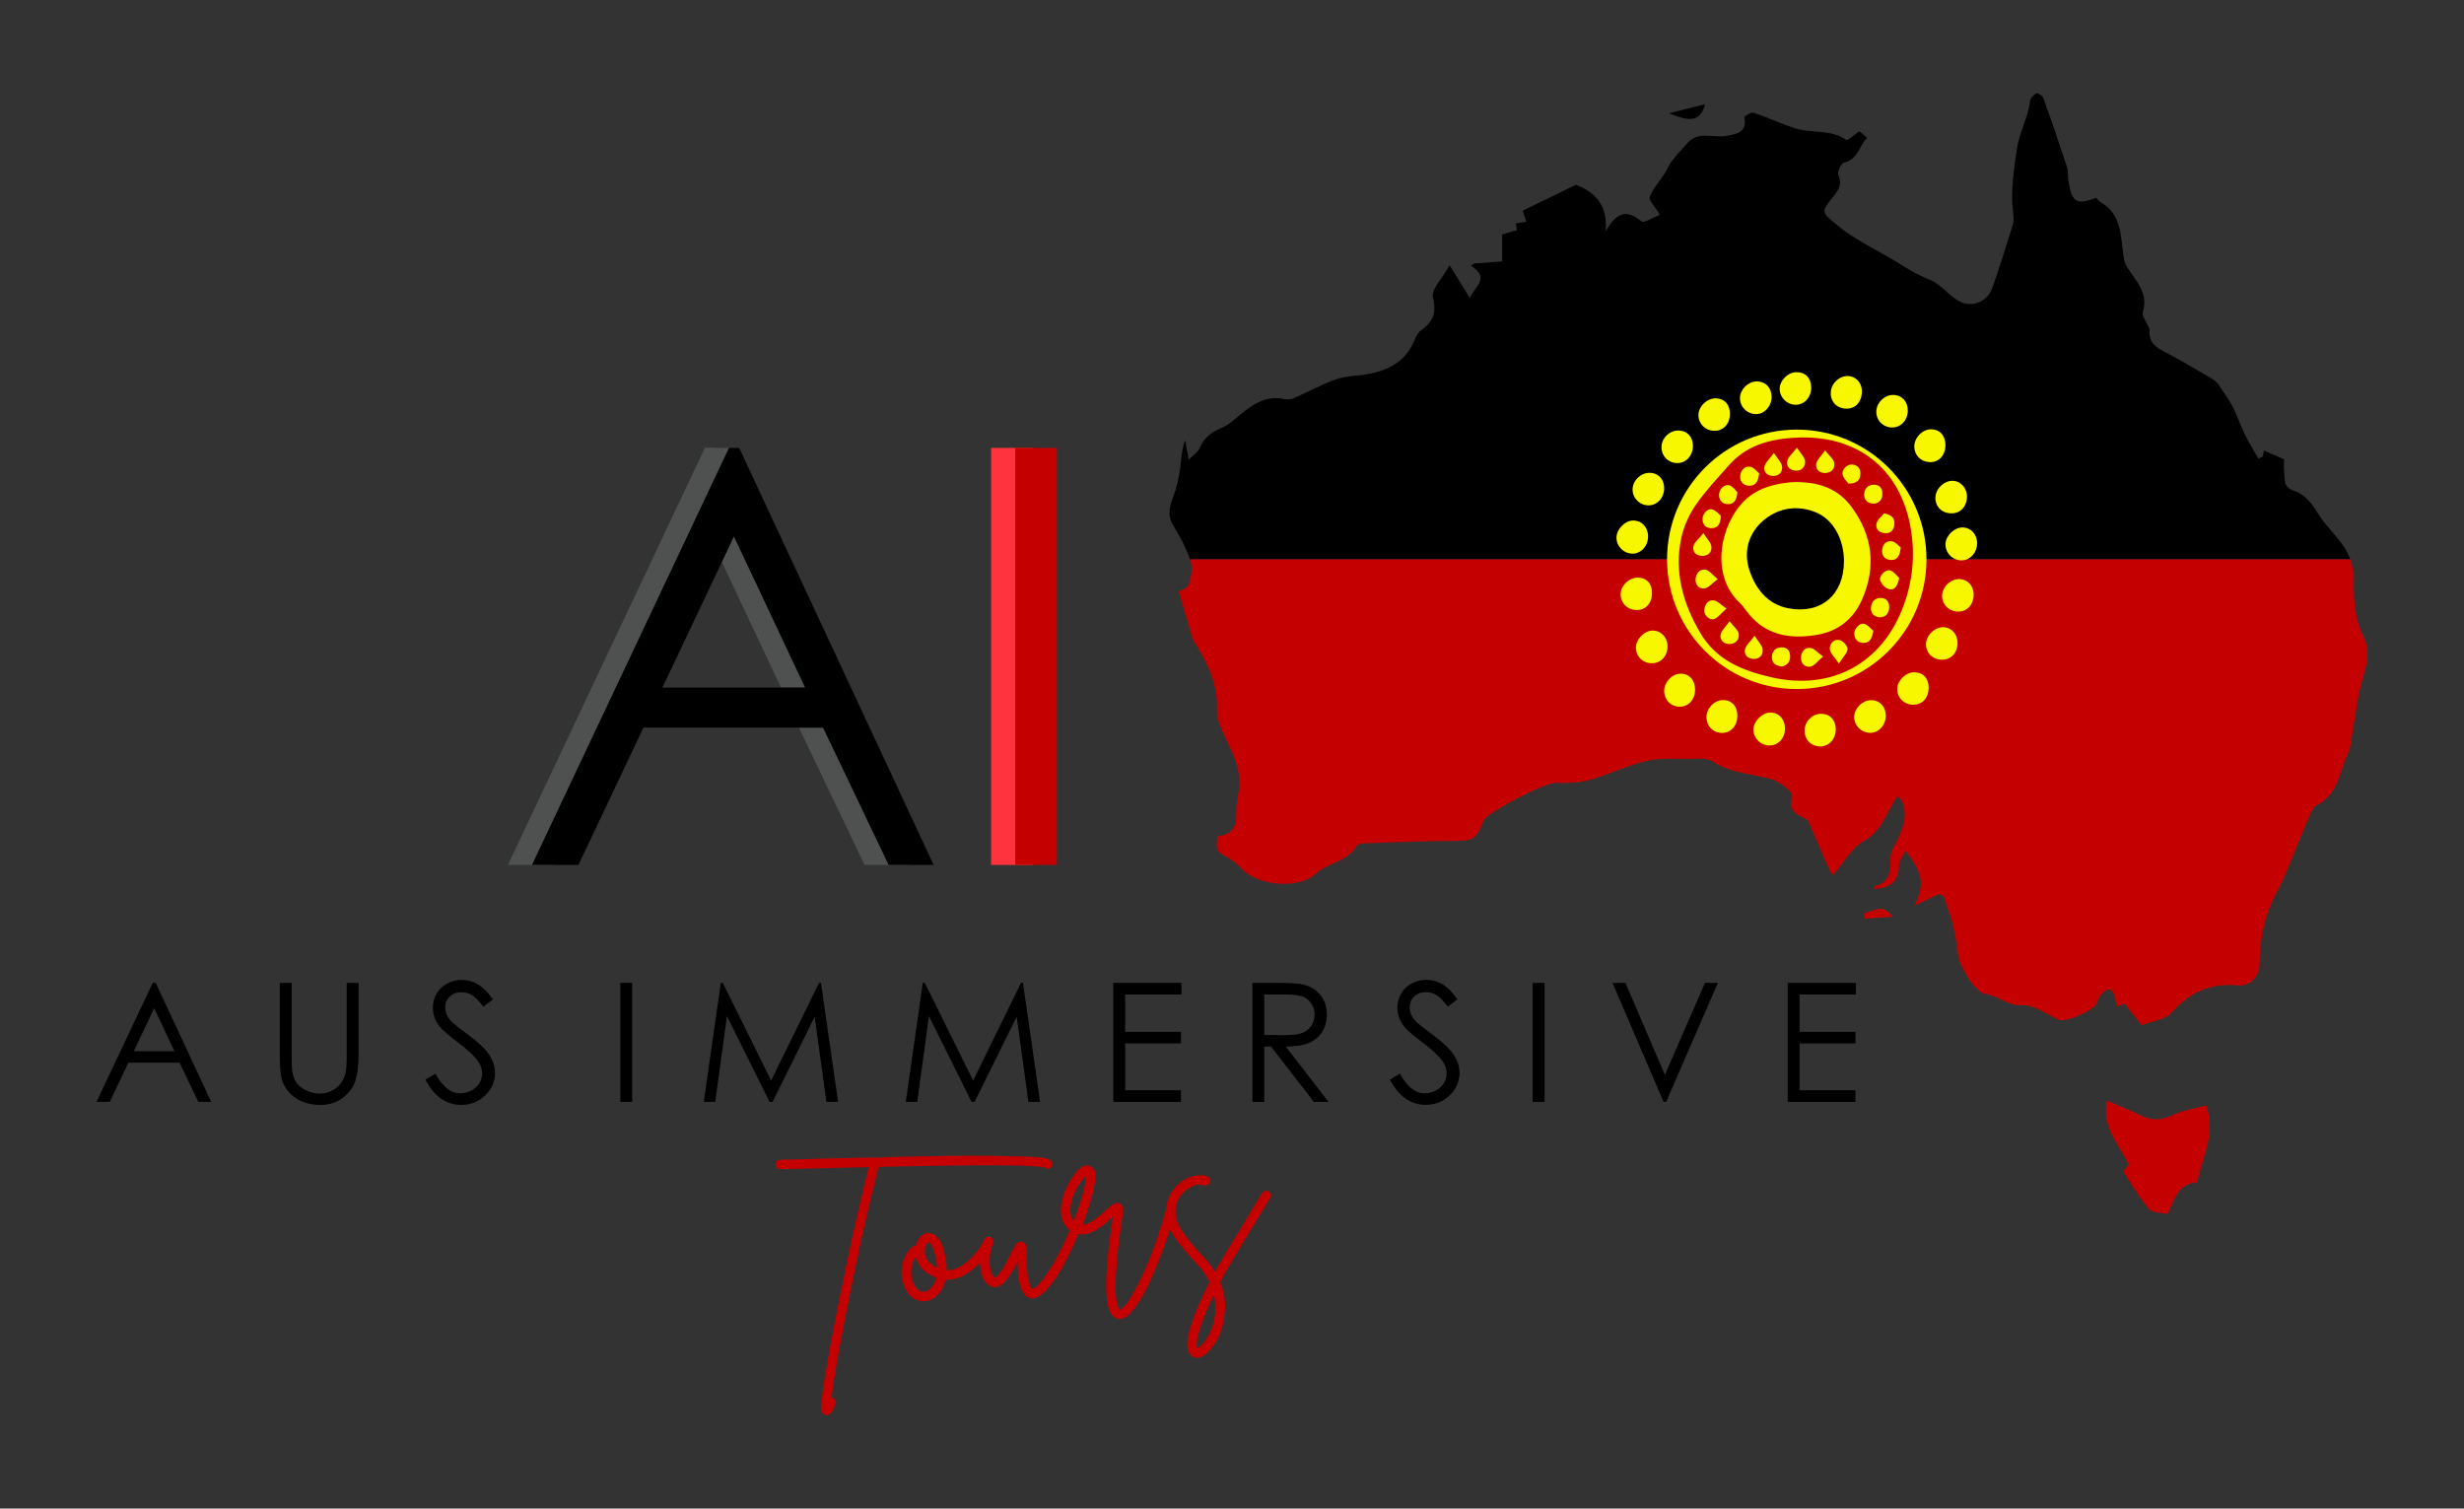
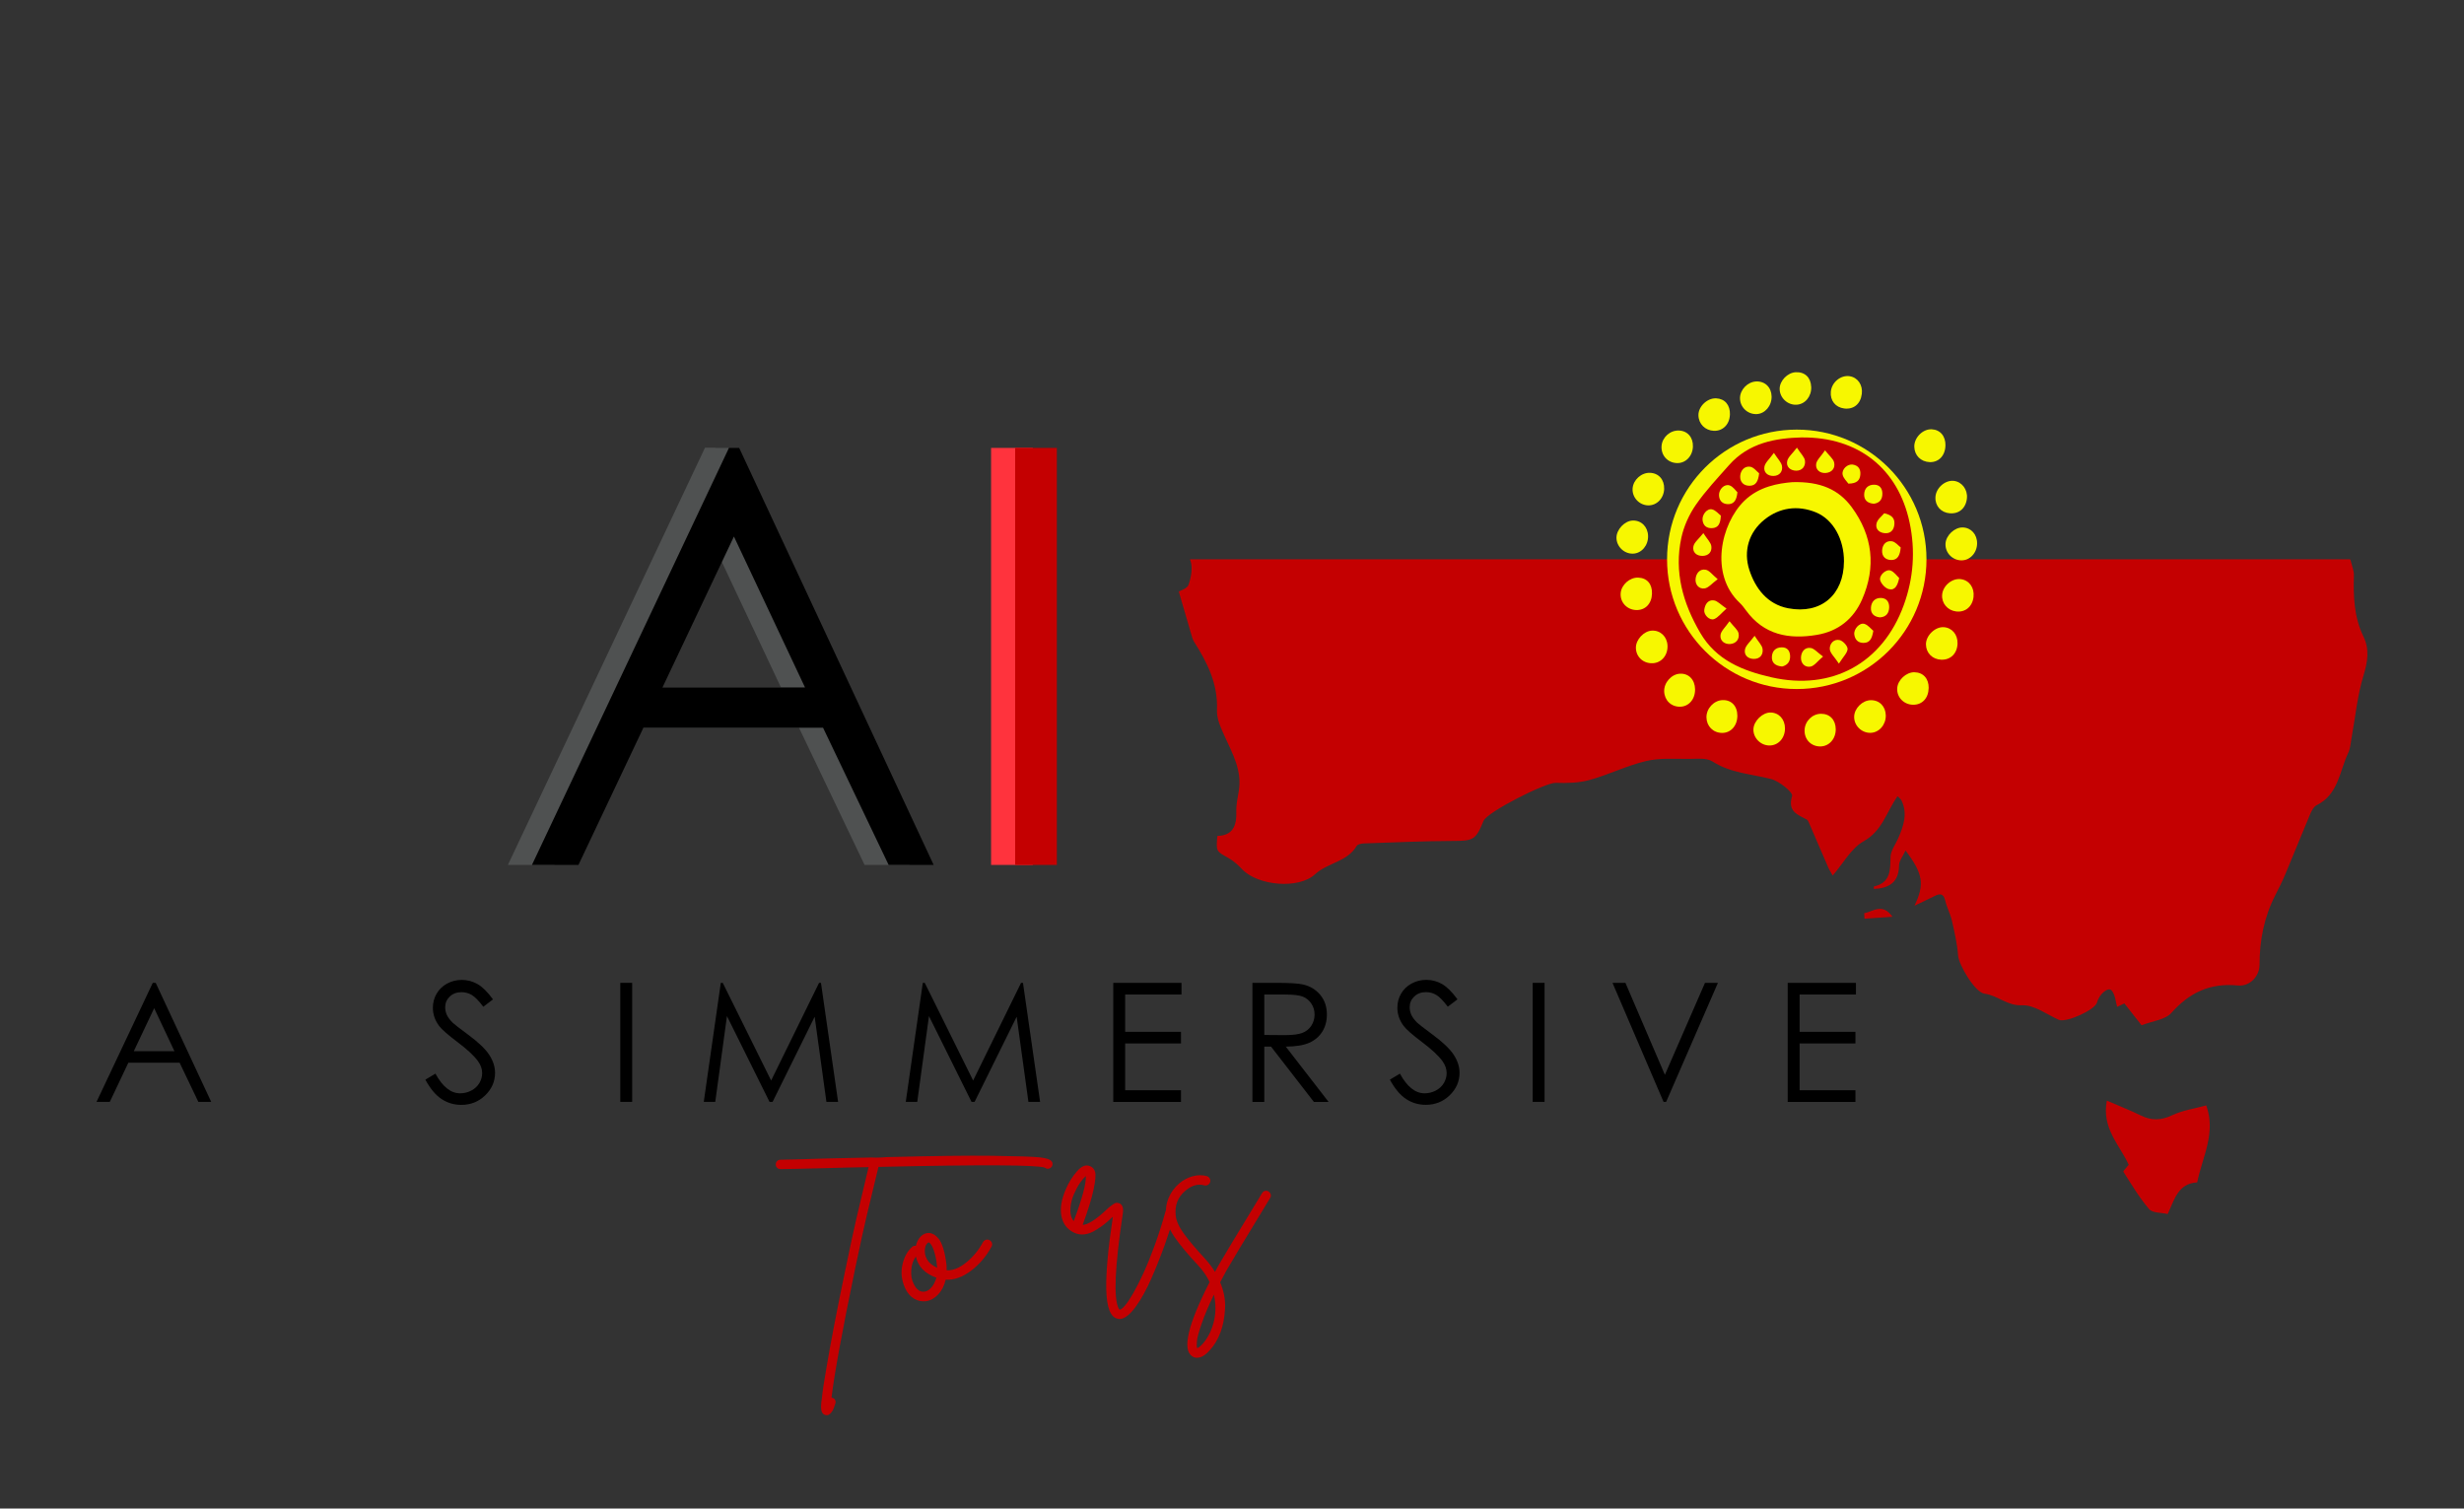
<svg xmlns="http://www.w3.org/2000/svg" viewBox="0 0 936.92 573.59" id="Layer_2">
  <rect x="0" y="0" width="936.92" height="573.59" fill="#333333" stroke="none" />
  <defs>
    <style>
      .cls-1 {
        fill: none;
      }

      .cls-2 {
        fill: #f7f700;
      }

      .cls-3 {
        fill: #ff333d;
      }

      .cls-4 {
        fill: #c40001;
      }

      .cls-5 {
        fill: #4f5151;
      }

      .cls-6 {
        clip-path: url(#clippath);
      }
    </style>
    <clipPath id="clippath">
      <path d="M727.97,344.4c3.84-8.11,3.4-12.01-3.4-21.01-.98,2.16-2.45,3.91-2.47,5.68-.08,6.52-3.85,8.65-9.57,8.94,0-.33-.06-.93,0-.95,6.31-1.4,6.25-6.07,6.33-11.18.04-2.42,1.91-4.8,2.95-7.2,2-4.61,3.61-9.27,1.26-14.25-.33-.7-1.08-1.2-1.53-1.68-4.25,5.95-5.72,13.12-12.91,17.13-4.7,2.62-7.68,8.32-11.76,13.03-.51-.93-1.23-2.02-1.74-3.19-2.44-5.57-4.82-11.17-7.24-16.76-.21-.48-.44-1.1-.85-1.32-3.54-1.92-7.41-3.06-5.6-9,.4-1.3-4.8-5.6-7.96-6.42-7.52-1.95-15.39-2.23-22.31-6.68-2.25-1.45-5.88-.99-8.88-.98-5.47.03-11.14-.43-16.37.81-7.31,1.73-14.2,5.19-21.47,7.2-4.11,1.14-8.63,1.24-12.94,1.09-3.83-.13-26.04,11.09-27.42,14.49-2.94,7.28-3.92,7.59-11.73,7.61-11.19.03-22.37.55-33.56.93-1.01.03-2.53.27-2.92.94-3.58,6.12-11.06,6.37-15.84,10.8-6.27,5.8-21.87,4.33-27.75-1.93-1.55-1.65-3.32-3.23-5.28-4.32-4.57-2.55-4.64-2.42-4.11-8.33,6.01-.17,7.36-4.01,7.2-9.28-.08-2.61.52-5.25.95-7.86,1.27-7.68-2.32-14.04-5.32-20.63-1.44-3.17-3.12-6.73-2.98-10.03.43-9.93-3.63-18.07-8.7-26.02-.55-.86-.81-1.93-1.11-2.93-1.47-4.99-2.91-9.98-4.71-16.18.56-.36,3.21-1.1,3.71-2.57.97-2.82,1.64-6.35.77-9.04-1.55-4.8-4.09-9.36-6.7-13.73-2.36-3.95-1.13-7.33.25-11.08,1.18-3.19,1.92-6.6,2.42-9.98.54-3.67.58-7.42,1.97-11.07.36,1.95.72,3.91,1.36,7.32,1.93-1.97,3.59-2.97,4.19-4.41,1.61-3.91,4.32-6.03,8.22-7.61,2.99-1.21,5.47-3.76,8.07-5.83,4.68-3.73,9.56-6.61,15.95-5.17,1.14.26,2.56.06,3.64-.41,5.37-2.34,10.53-5.22,16.04-7.14,3.7-1.29,7.86-1.22,11.79-1.92,8.07-1.43,14.72-4.88,17.99-13.02.51-1.28,1.21-2.75,2.27-3.51,4.46-3.2,6.27-6.42,4.69-12.57-.78-3.05,3.66-7.44,6.35-12.33,3.03,4.92,5.1,8.28,7.7,12.49,1.78-4.59,8-7.3.34-12.39.46-.26.93-.52,1.39-.78,3.48-.26,6.96-.52,10.54-.78v-10.24c.76-.22,2.97-.87,5.67-1.67-.05-.26-.25-1.29-.5-2.53,1.08-.18,2.41-.39,4.06-.66-.6-1.72-1.09-3.14-1.45-4.16,6.61-3.22,12.96-6.32,20.3-9.89,5.88,2.44,12.22,6.41,11.3,17.77,4.13-7.49,8.14-8.43,13.61-3.84.96.8,4.59-1.59,7.01-2.51-1.83-3.02-4.35-5.43-3.87-6.75,1.19-3.27,3.79-6.02,5.74-9.04.92-1.42,1.48-3.09,2.51-4.42,1.9-2.45,3.98-4.75,6.06-7.05,4.21-4.66,9.77-1.87,14.67-2.71,3.67-.63,8.22-1.14,6.98-7.12-.07-.34,2.61-2,3.56-1.68,5.22,1.73,10.24,4.08,15.46,5.83,6.38,2.13,13.68.27,19.73,4.46.55.38,2.94-1.88,4.99-3.27.32.27,1.56,1.32,2.97,2.52-3.13,3.12-3.52,8.32-8.88,9.42-1.04.21-2.57,3.54-2.08,4.64,1.63,3.69-.05,5.93-2.15,8.53-4.64,5.73-4.11,5.71,1.72,10.6,6.14,5.14,13.14,8.46,19.93,12.39,4.95,2.86,9.45,6.15,14.99,8.22,4.15,1.55,7.2,5.84,11.16,8.18,4.9,2.9,11.05.39,12.91-4.98,2.76-7.91,5.29-15.91,7.77-23.92.44-1.42.32-3.09.13-4.61-1.02-8.11.23-15.93,1.37-23.99.93-6.55,4.34-12.06,5.03-18.46.12-1.11,1.37-2.42,2.43-2.96.49-.25,2.37.91,2.67,1.76,3.13,8.74,6.13,17.54,9.01,26.37.53,1.61.19,3.48.49,5.19,1.43,8.23,2.98,9.17,10.63,6.42.39.43.76,1.09,1.32,1.4,8.83,4.96,7.82,13.92,9.21,21.99.36,2.08,1.86,4.07,3.16,5.87,3.07,4.24,5.76,8.42,3.98,14.1-.34,1.09.73,2.65,1.25,3.96.41,1.05,1.46,2.1,1.36,3.06-.47,4.63,2.38,6.49,5.93,8.31,5.58,2.87,10.95,6.12,16.39,9.25,1.79,1.03,3.52,2.16,4.38,3.84,1.62,2.49,3.47,4.87,4.81,7.51,1.8,3.55,3.07,7.37,4.82,10.96,1.5,3.06,3.35,5.95,5.04,8.92.52-.24,1.05-.48,1.57-.72.21-.92.42-1.84.53-2.36,2.3,1,4.58,1.99,7.64,3.31,0,1.07-.17,3,.04,4.88.31,2.9-.55,5.81,4.09,7.24,3.4,1.05,6.6,4.79,8.54,8.12,4,6.83,11.15,11.55,13.04,19.72.31,1.33.88,2.68.84,4-.23,8.05-.01,15.97,3.63,23.45,2.36,4.85,1.62,9.56.02,14.8-2.34,7.65-3.09,15.79-4.54,23.72-.35,1.9-.44,3.96-1.25,5.66-3.35,7.02-3.71,15.86-12.05,19.96-1.11.55-1.9,2.12-2.44,3.38-3.2,7.57-6.24,15.2-9.42,22.78-1.15,2.74-2.49,5.41-3.85,8.06-4.25,8.31-5.99,17.18-5.98,26.45,0,4.22-3.59,8.32-8.26,7.86-10.48-1.03-18.36,2.66-25.28,10.44-2.32,2.61-7.09,3.04-11.32,4.69-1.91-2.42-3.91-4.96-6.54-8.3-.66.31-2.27,1.07-2.75,1.29-.56-1.85-.69-4.55-2.08-6.2-1.28-1.52-4.71,1.29-5.56,4.52-.77,2.92-11.85,7.84-14.57,6.61-4.6-2.07-9.36-5.71-13.91-5.51-5.74.25-9.28-3.77-14.29-4.41-3.65-.47-9.81-10.97-10.07-14.52-.32-4.43-1.34-8.83-2.33-13.18-.59-2.6-1.93-5.02-2.53-7.62-.66-2.86-2.04-2.87-4.21-1.75-2.48,1.27-5.02,2.42-7.53,3.63ZM807.43,445.56c3.09,4.86,6.05,9.86,9.77,14.2,1.27,1.49,4.54,1.26,7.05,1.86,2.55-5.4,3.9-11.67,11.21-12.03,1.98-9.68,7.25-18.78,3.45-29.28-4.47,1.23-9.02,1.87-12.99,3.75-4.21,1.99-7.83,2.07-11.89.08-4.01-1.97-8.18-3.59-12.92-5.64-2.04,10.58,4.95,16.88,8.32,24.4-.85,1.1-2.2,2.36-2.01,2.66ZM634.69,43.05c8.48,3.7,11.98,2.81,13.65-3.42-4.5,1.13-8.62,2.16-13.65,3.42ZM708.96,349.32c3.55-.25,7.09-.5,10.64-.74-3.85-5.37-7.24-2.03-10.75-1.34.04.7.07,1.39.11,2.09Z" class="cls-1" />
    </clipPath>
  </defs>
  <g>
    <path d="M399.8,441.54c-.44-.69-1.89-1.17-4.36-1.46-2.47-.28-8.49-.48-18.07-.61-9.17-.12-22.58.05-40.2.5-1.38.13-2.76.2-4.13.2-.62,0-1.24-.02-1.85-.05-5.07.13-10.7.25-16.89.37-9.95.31-15.8.47-17.55.47-.31,0-.61.08-.89.23-.28.16-.5.38-.66.66-.16.28-.23.58-.23.89,0,.5.17.92.52,1.27.34.35.77.52,1.27.52,1.75,0,7.64-.12,17.65-.38,6.32-.19,11.61-.31,15.86-.37-4.26,18.02-4.84,19.7-9.03,39.97-3.13,15.02-5.47,27.22-7.04,36.61-.88,4.94-1.44,8.73-1.69,11.36-.31,1.81-.39,3.25-.23,4.32.16,1.06.64,1.72,1.45,1.97.25.06.47.09.66.09.5,0,.97-.23,1.41-.7.44-.47.77-.94.99-1.41.22-.47.49-1.21.8-2.21.19-.44.19-.89,0-1.36-.19-.47-.53-.77-1.03-.89-.12-.06-.25-.09-.38-.09,1.06-9.01,4.1-25.56,9.1-49.65,4.19-19.96,4.68-21.01,8.75-38.1,39.17-.88,60.26-.78,63.26.28.69.56,1.41.6,2.16.09.44-.31.69-.72.75-1.22.06-.5-.06-.94-.38-1.31Z" class="cls-4" />
    <path d="M374.89,471.41c.48-.14.95-.09,1.4.15.45.24.75.61.89,1.09.14.49.09.94-.16,1.36-2,3.69-4.6,6.75-7.81,9.18-3.22,2.43-6.42,3.56-9.62,3.39-.52,2.24-1.45,4.09-2.8,5.55-1.35,1.46-2.85,2.32-4.52,2.6l-.09.02c-1.68.21-3.24-.12-4.68-.99-1.44-.87-2.57-2.23-3.38-4.06-1.3-2.89-1.63-5.8-1-8.73.63-2.92,1.86-5.2,3.68-6.83.38-.38.87-.52,1.45-.43.33-1.45.95-2.63,1.84-3.54.9-.91,1.92-1.36,3.06-1.36.64.02,1.25.19,1.84.51.59.32,1.22.86,1.89,1.64.67.78,1.27,2.04,1.81,3.79.54,1.75.95,3.87,1.23,6.36.04.63.05,1.26.03,1.9,2.43.11,4.94-.91,7.54-3.05,2.6-2.14,4.7-4.7,6.3-7.69.25-.42.61-.7,1.1-.85ZM351.69,491.1c.86-.14,1.71-.69,2.53-1.65.82-.96,1.43-2.17,1.83-3.63-4.38-1.56-6.97-4.24-7.79-8.04-1.04,1.38-1.63,3.09-1.77,5.14-.14,2.05.16,3.78.9,5.18,1.07,2.3,2.51,3.3,4.3,3ZM356.29,481.5c-.12-1.5-.31-2.79-.59-3.85-.27-1.06-.52-1.93-.76-2.59-.24-.66-.48-1.19-.74-1.59-.26-.4-.48-.68-.66-.84-.19-.16-.31-.23-.37-.22l-.09.02c-.25.04-.52.29-.83.75-.3.46-.49,1.05-.57,1.76-.16,1.36.12,2.68.84,3.95.72,1.28,2,2.33,3.85,3.17l-.09-.56Z" class="cls-4" />
-     <path d="M407.92,466.32c.48-.17.94-.17,1.38.01.44.18.76.51.97.98.2.47.21.92.03,1.33-.55,1.3-1.15,2.68-1.79,4.15-.65,1.47-1.63,3.49-2.95,6.05-1.32,2.56-2.62,4.82-3.88,6.77-1.27,1.95-2.69,3.72-4.26,5.31-1.58,1.59-3.01,2.49-4.31,2.71-.49.08-.94.06-1.34-.07-3.15-.62-4.76-5.21-4.83-13.76-1.58,3.11-3.09,5.52-4.52,7.21-2.07,2.43-4.13,3.03-6.18,1.78-1.89-1.08-3.04-3.37-3.46-6.85-.41-3.48.04-6.98,1.37-10.5.18-.47.5-.81.97-1.02.47-.2.95-.22,1.42-.04.47.18.81.49,1.01.93.2.44.21.9.04,1.37-.77,1.9-1.19,3.84-1.28,5.82-.09,1.98.05,3.59.41,4.83.36,1.24.79,2.01,1.28,2.31.36.26.91-.05,1.65-.94,1.38-1.62,2.99-4.39,4.82-8.31.34-.63.6-1.1.77-1.41.17-.31.38-.7.62-1.15.24-.45.45-.75.61-.91.17-.15.36-.33.58-.52.22-.19.46-.3.71-.31.25,0,.54.02.87.09.85.18,1.4.8,1.64,1.87.24,1.07.32,2.5.23,4.29-.12,3.51.04,6.14.49,7.91.45,1.77.77,2.84.96,3.22.19.38.38.56.56.53.21.09.52,0,.95-.3.43-.29.93-.74,1.49-1.34.57-.6,1.19-1.35,1.86-2.26.68-.9,1.43-1.99,2.27-3.27.84-1.28,1.67-2.67,2.5-4.17.83-1.5,1.72-3.23,2.67-5.19.95-1.96,1.84-4.03,2.69-6.2.18-.47.5-.8.98-.97Z" class="cls-4" />
    <path d="M444.07,459.51c.44-.23.89-.27,1.36-.13.47.15.83.43,1.09.87.26.43.3.89.13,1.36-1.08,3.86-2.36,7.84-3.84,11.95-1.48,4.11-3.15,8.3-5.02,12.57-1.87,4.27-3.84,7.83-5.9,10.67-2.07,2.84-3.97,4.41-5.7,4.69-.43.07-.85.04-1.25-.08-2.69-.57-4.13-4.27-4.29-11.09-.16-6.38.68-15.58,2.5-27.61-.06.01-.11.03-.13.07-.03.04-.07.06-.13.07-1.21,1.15-2.22,2.05-3.03,2.69-.81.64-1.93,1.4-3.34,2.26-1.41.87-2.8,1.38-4.17,1.54-1.37.16-2.71-.06-4.01-.67-2.62-1.28-4.2-3.4-4.75-6.35-.55-2.95.03-6.38,1.74-10.27,1.05-2.46,2.45-4.68,4.18-6.68,1.73-2,3.38-2.65,4.96-1.96.95.35,1.59,1.07,1.92,2.16.34,1.09.15,3.32-.56,6.7-.71,3.38-2.1,7.87-4.16,13.48,1.95-.07,4.89-1.91,8.79-5.53.71-.69,1.25-1.17,1.62-1.45.37-.28.79-.59,1.27-.92.48-.33.92-.5,1.3-.5.38,0,.78.1,1.19.28,1.05.59,1.41,1.86,1.1,3.81-3.03,20.16-3.56,32.16-1.6,36.03.16.23.29.4.37.51.5-.02,1.19-.55,2.07-1.58.88-1.03,1.92-2.6,3.13-4.7,1.21-2.1,2.48-4.59,3.81-7.48,1.33-2.88,2.76-6.38,4.27-10.5,1.51-4.12,2.9-8.47,4.18-13.05.17-.53.47-.92.91-1.15ZM407.06,459.17c-.2,2.25.21,3.96,1.22,5.13,3.22-8.58,4.75-14.29,4.61-17.12-.67.55-1.4,1.4-2.2,2.55-.8,1.15-1.57,2.59-2.33,4.33-.76,1.74-1.19,3.45-1.3,5.11Z" class="cls-4" />
    <path d="M480.97,452.83c.48-.14.94-.07,1.37.2.43.28.71.66.85,1.14.14.49.06.94-.25,1.37-9.69,15.92-15.22,25.1-16.59,27.55-.83,1.53-1.63,3.03-2.4,4.48,1.44,3.38,2.06,6.76,1.86,10.16-.2,3.39-.79,6.38-1.76,8.95-.97,2.57-2.26,4.75-3.87,6.53-1.49,1.77-2.97,2.77-4.45,3.01-.93.15-1.75-.03-2.47-.55-3.79-2.61-1.56-12.01,6.69-28.21-1.07-2.24-2.52-4.34-4.37-6.32-3.85-4.12-6.77-7.61-8.75-10.45-1.99-2.84-3.13-5.54-3.42-8.09-.28-2.49.02-4.82.9-7,.88-2.17,2.24-4.04,4.07-5.61,1.56-1.33,3.28-2.25,5.16-2.75,1.88-.5,3.69-.51,5.42-.03.47.18.82.48,1.05.92.23.44.27.89.13,1.36-.15.47-.44.82-.87,1.05-.44.23-.89.29-1.35.17-2.4-.68-4.79,0-7.18,2.03-2.9,2.44-4.12,5.59-3.68,9.45.21,2.06,1.26,4.38,3.14,6.95,1.88,2.58,4.56,5.74,8.02,9.48,1.47,1.6,2.72,3.26,3.77,4.99.39-.7.81-1.46,1.24-2.3,1.37-2.45,6.93-11.66,16.67-27.66.25-.42.61-.7,1.1-.85ZM460.2,506.47c2.04-4.58,2.5-9.32,1.38-14.21-1.99,4.13-3.53,7.78-4.62,10.94-1.1,3.16-1.71,5.4-1.84,6.72-.13,1.32-.1,2.22.11,2.69.55-.15,1.3-.77,2.26-1.85.96-1.08,1.87-2.51,2.72-4.3Z" class="cls-4" />
  </g>
  <g>
    <g>
      <path d="M59.2,373.71l21.11,45.26h-4.89l-7.12-14.89h-19.5l-7.05,14.89h-5.05l21.39-45.26h1.11ZM58.63,383.33l-7.76,16.38h15.47l-7.72-16.38Z" />
-       <path d="M106.39,373.71h4.52v27.33c0,3.24.06,5.26.18,6.06.23,1.79.75,3.28,1.57,4.48.82,1.2,2.08,2.21,3.78,3.02,1.7.81,3.42,1.22,5.14,1.22,1.5,0,2.93-.32,4.31-.95,1.37-.64,2.52-1.52,3.45-2.65.92-1.13,1.6-2.49,2.03-4.09.31-1.15.46-3.51.46-7.08v-27.33h4.52v27.33c0,4.04-.4,7.31-1.18,9.8-.79,2.49-2.37,4.66-4.74,6.51-2.37,1.85-5.24,2.77-8.6,2.77-3.65,0-6.78-.87-9.39-2.62-2.61-1.74-4.35-4.05-5.23-6.92-.55-1.76-.83-4.94-.83-9.54v-27.33Z" />
      <path d="M161.72,410.54l3.85-2.31c2.71,4.98,5.84,7.48,9.39,7.48,1.52,0,2.94-.35,4.28-1.06,1.33-.71,2.35-1.66,3.05-2.85.7-1.19,1.05-2.45,1.05-3.78,0-1.52-.51-3.01-1.54-4.46-1.42-2.01-4-4.43-7.75-7.26-3.77-2.85-6.12-4.91-7.05-6.18-1.6-2.13-2.4-4.44-2.4-6.92,0-1.97.47-3.76,1.42-5.38.94-1.62,2.27-2.9,3.98-3.83,1.71-.93,3.57-1.4,5.59-1.4,2.13,0,4.13.53,5.98,1.58,1.86,1.06,3.82,3,5.89,5.83l-3.69,2.8c-1.7-2.26-3.15-3.74-4.35-4.46-1.2-.72-2.51-1.08-3.92-1.08-1.83,0-3.32.55-4.48,1.66-1.16,1.11-1.74,2.47-1.74,4.09,0,.98.2,1.94.62,2.86.41.92,1.16,1.93,2.25,3.02.59.57,2.54,2.08,5.85,4.52,3.92,2.89,6.61,5.47,8.06,7.72,1.46,2.26,2.18,4.52,2.18,6.8,0,3.28-1.25,6.13-3.74,8.55-2.49,2.42-5.52,3.63-9.09,3.63-2.75,0-5.24-.73-7.48-2.2-2.24-1.47-4.3-3.92-6.18-7.37Z" />
    </g>
    <g>
      <path d="M235.86,373.71h4.52v45.26h-4.52v-45.26Z" />
      <path d="M267.6,418.97l6.48-45.26h.74l18.4,37.14,18.22-37.14h.73l6.51,45.26h-4.44l-4.47-32.37-16,32.37h-1.16l-16.19-32.62-4.45,32.62h-4.37Z" />
      <path d="M344.41,418.97l6.48-45.26h.74l18.4,37.14,18.22-37.14h.73l6.51,45.26h-4.44l-4.47-32.37-16,32.37h-1.16l-16.19-32.62-4.45,32.62h-4.37Z" />
      <path d="M423.32,373.71h25.94v4.43h-21.42v14.19h21.23v4.43h-21.23v17.79h21.23v4.43h-25.76v-45.26Z" />
      <path d="M476.23,373.71h9.02c5.03,0,8.43.21,10.22.62,2.69.62,4.87,1.94,6.55,3.96,1.68,2.02,2.52,4.51,2.52,7.47,0,2.47-.58,4.63-1.74,6.5-1.16,1.87-2.82,3.28-4.97,4.24-2.15.95-5.13,1.44-8.92,1.46l16.28,21.02h-5.6l-16.28-21.02h-2.56v21.02h-4.52v-45.26ZM480.75,378.14v15.39l7.8.06c3.02,0,5.25-.29,6.7-.86,1.45-.57,2.58-1.49,3.39-2.75.81-1.26,1.22-2.67,1.22-4.23s-.41-2.9-1.23-4.14c-.82-1.24-1.9-2.13-3.24-2.66-1.34-.53-3.55-.8-6.66-.8h-7.98Z" />
      <path d="M528.46,410.54l3.85-2.31c2.71,4.98,5.84,7.48,9.39,7.48,1.52,0,2.94-.35,4.28-1.06,1.33-.71,2.35-1.66,3.05-2.85.7-1.19,1.05-2.45,1.05-3.79,0-1.52-.51-3-1.54-4.46-1.42-2.01-4-4.43-7.75-7.26-3.77-2.85-6.12-4.91-7.05-6.19-1.6-2.13-2.4-4.44-2.4-6.92,0-1.97.47-3.76,1.42-5.38.94-1.62,2.27-2.9,3.99-3.83,1.71-.93,3.57-1.4,5.58-1.4,2.13,0,4.13.53,5.98,1.58,1.86,1.06,3.82,3,5.89,5.83l-3.69,2.8c-1.7-2.26-3.15-3.74-4.35-4.46-1.2-.72-2.51-1.08-3.92-1.08-1.83,0-3.32.55-4.48,1.66-1.16,1.11-1.74,2.47-1.74,4.09,0,.98.21,1.94.62,2.86.41.92,1.16,1.93,2.25,3.02.59.57,2.54,2.08,5.85,4.52,3.92,2.89,6.6,5.47,8.06,7.72,1.46,2.26,2.18,4.52,2.18,6.8,0,3.28-1.25,6.13-3.74,8.55-2.49,2.42-5.52,3.63-9.09,3.63-2.75,0-5.24-.73-7.48-2.2-2.24-1.47-4.3-3.92-6.18-7.37Z" />
      <path d="M582.79,373.71h4.52v45.26h-4.52v-45.26Z" />
      <path d="M613.14,373.71h4.92l15,34.97,15.25-34.97h4.92l-19.69,45.26h-.98l-19.42-45.26Z" />
      <path d="M679.77,373.71h25.94v4.43h-21.42v14.19h21.23v4.43h-21.23v17.79h21.23v4.43h-25.76v-45.26Z" />
    </g>
  </g>
  <g>
    <g class="cls-6">
      <g>
        <g>
-           <rect height="253.05" width="657.21" y="-40.38" x="354.61" />
          <rect height="253.05" width="657.21" y="212.67" x="354.61" class="cls-4" />
        </g>
        <circle r="49.32" cy="212.67" cx="683.21" class="cls-2" />
      </g>
    </g>
    <g>
      <path d="M685.07,166.33c21.6-.23,36.71,11.91,41.04,32.34,2.26,10.67,1.5,21.18-2.22,31.42-8.04,22.12-27.36,32.68-50.32,27.44-10.94-2.5-20.97-6.46-27.08-16.93-6.58-11.27-9.97-23.18-7.17-36.13.95-4.38,2.95-8.81,5.5-12.5,3.71-5.37,8.27-10.17,12.61-15.09,7.59-8.6,17.8-10.29,27.65-10.56ZM681.52,183.33c-5.2.45-12.61,1.58-18.25,7.09-8.93,8.71-13.31,27.99-1.73,38.83.9.84,1.64,1.86,2.37,2.85,6.82,9.35,16.31,11.08,26.93,9.3,8.12-1.36,13.96-6.05,17.21-13.48,5.4-12.35,4.03-24.24-3.95-35.08-4.93-6.69-11.89-9.82-22.57-9.51ZM712.32,239.85c-.92-.75-2.01-2.22-3.41-2.64-1.86-.55-4.09,2-3.83,4.03.25,2,1.44,3.21,3.51,3.21,2.43,0,3.25-1.7,3.73-4.6ZM653.15,220.23c-2.08-1.73-3.16-3.31-4.52-3.59-2.24-.47-3.66,1.31-3.89,3.38-.25,2.26,1.26,4.01,3.4,3.72,1.5-.2,2.8-1.89,5-3.51ZM722.15,219.77c-.88-.8-1.88-2.31-3.25-2.83-1.79-.67-4.54,1.9-3.95,3.76.43,1.36,1.95,2.98,3.28,3.31,2.31.58,3.32-1.35,3.93-4.25ZM683.27,170.21c-1.75,2.31-3.34,3.55-3.69,5.07-.51,2.24,1.22,3.66,3.4,3.69,2.32.03,3.62-1.72,3.35-3.81-.18-1.38-1.55-2.61-3.06-4.95ZM657.63,236.21c-1.6,2.33-3.23,3.7-3.42,5.24-.26,2.14,1.47,3.6,3.74,3.42,2.31-.19,3.55-1.98,3.13-4.05-.28-1.37-1.8-2.49-3.45-4.61ZM722.73,208.15c-.84-.63-1.99-2.13-3.34-2.34-2.17-.34-3.6,1.22-3.73,3.45-.14,2.36,1.36,3.67,3.53,3.67,2.29,0,3.3-1.67,3.54-4.78ZM714.78,234.75c2.5-.13,3.51-1.71,3.57-3.84.05-1.96-.96-3.49-3.1-3.55-2.29-.06-3.64,1.41-3.83,3.56-.2,2.28,1.12,3.59,3.36,3.82ZM668.9,179.96c-.9-.7-2.06-2.3-3.42-2.5-2.21-.33-3.66,1.48-3.78,3.57-.12,2.19,1.26,3.71,3.6,3.67,2.39-.05,3.26-1.73,3.6-4.73ZM712.54,191.53c2.13-.27,3.24-1.61,3.22-3.86-.01-2.06-1.08-3.37-3.17-3.37-2.26,0-3.64,1.38-3.75,3.56-.12,2.28,1.25,3.51,3.7,3.68ZM716.46,195.16c-.84,1.04-2.5,2.24-2.9,3.77-.56,2.15.91,3.68,3.24,3.81,2.11.12,3.25-1.16,3.5-3.14.28-2.21-.61-3.74-3.84-4.44ZM656.5,231.4c-2.24-1.51-3.45-2.94-4.82-3.12-2.3-.3-3.4,1.6-3.65,3.67-.22,1.86,2.05,4.1,3.74,3.45,1.51-.58,2.63-2.15,4.73-4ZM699.23,252.33c1.68-2.68,3.3-4.14,3.3-5.61,0-1.17-1.8-3.08-3.08-3.36-2.21-.48-3.82,1.5-3.68,3.47.1,1.49,1.73,2.88,3.46,5.49ZM693.2,249.63c-2.18-1.57-3.37-3.08-4.74-3.26-2.22-.3-3.55,1.45-3.65,3.6-.1,2.32,1.55,3.88,3.62,3.5,1.47-.28,2.67-2.06,4.77-3.83ZM693.96,171.23c-1.59,2.35-3.22,3.72-3.39,5.26-.24,2.13,1.46,3.56,3.76,3.34,2.3-.22,3.58-1.89,3.08-4.02-.32-1.36-1.79-2.46-3.45-4.58ZM647.68,202.72c-1.74,2.21-3.45,3.47-3.77,5.01-.43,2.07,1.01,3.66,3.42,3.64,2.42-.02,3.69-1.6,3.39-3.72-.21-1.42-1.58-2.67-3.03-4.94ZM660.65,187.18c-.69-.64-1.65-2.16-2.98-2.61-1.98-.67-4.08,1.48-4.03,3.69.05,2.07,1.26,3.33,3.22,3.43,2.27.12,3.48-1.27,3.78-4.51ZM667.17,241.76c-1.73,2.34-3.33,3.62-3.65,5.16-.45,2.17,1.13,3.63,3.43,3.62,2.41-.01,3.56-1.75,3.25-3.83-.21-1.4-1.54-2.62-3.02-4.95ZM677.66,253.43c1.85-.48,3.11-1.72,3.02-4-.08-2.04-1.1-3.33-3.25-3.29-2.3.04-3.59,1.44-3.68,3.63-.09,2.32,1.38,3.44,3.91,3.66ZM674.52,172.2c-1.72,2.38-3.27,3.65-3.59,5.17-.46,2.22,1.22,3.64,3.42,3.6,2.26-.04,3.62-1.65,3.23-3.82-.25-1.38-1.53-2.57-3.06-4.94ZM654.33,196.04c-.82-.62-1.94-2.03-3.31-2.36-1.93-.46-3.89,2.03-3.63,4.13.26,2.06,1.53,3.09,3.57,3.01,2.42-.09,3.24-1.69,3.38-4.79ZM702.83,183.9c3.29-.04,4.42-1.31,4.56-3.56.13-2.06-.86-3.36-2.87-3.69-1.99-.33-4.31,1.77-3.87,3.84.29,1.39,1.61,2.56,2.18,3.4Z" class="cls-4" />
      <path d="M701.15,213.53c-.06,12.69-8.78,20.15-21.23,17.75-7.94-1.53-12.47-7.61-14.74-14.56-2.34-7.17-.21-14.39,5.79-19.18,5.65-4.51,12.57-5.57,19.53-2.72,6.57,2.7,10.69,10.19,10.66,18.7Z" />
    </g>
    <g>
      <path d="M741.36,195.17c-3.34-.29-5.6-2.84-5.42-6.15.18-3.49,3.7-6.58,7.04-6.17,3.07.38,5.26,3.33,4.93,6.62-.38,3.75-2.97,6.01-6.55,5.69Z" class="cls-2" />
-       <path d="M719.32,162.54c-3.51-.11-6.1-2.96-5.84-6.43.25-3.29,3.29-6.06,6.54-5.94,3.29.12,5.49,2.6,5.4,6.09-.1,3.66-2.74,6.38-6.09,6.28Z" class="cls-2" />
+       <path d="M719.32,162.54Z" class="cls-2" />
      <path d="M751.78,206.66c-.05,3.6-2.75,6.47-6.02,6.41-3.45-.06-6.19-2.98-5.99-6.39.18-3.12,3.45-6.2,6.52-6.13,3.21.07,5.54,2.66,5.49,6.11Z" class="cls-2" />
      <path d="M678.73,276.99c-.01,3.69-2.55,6.47-5.9,6.47-3.41,0-6.26-2.95-6.1-6.28.15-3.07,3.47-6.28,6.47-6.26,3.22.03,5.54,2.57,5.53,6.07Z" class="cls-2" />
      <path d="M628.17,239.78c3.22-.14,5.74,2.3,5.89,5.69.17,3.65-2.26,6.55-5.61,6.71-3.58.17-6.38-2.4-6.41-5.88-.02-3.13,3.04-6.39,6.12-6.52Z" class="cls-2" />
      <path d="M688.7,147.11c.14,3.65-2.31,6.61-5.59,6.78-3.4.17-6.37-2.61-6.41-5.98-.03-3.12,2.99-6.25,6.16-6.38,3.46-.14,5.69,2,5.83,5.58Z" class="cls-2" />
      <path d="M750.43,226.93c-.42,3.73-3.13,6-6.64,5.56-3.26-.4-5.53-3.1-5.31-6.3.25-3.48,3.83-6.46,7.19-5.97,3.16.46,5.14,3.26,4.75,6.71Z" class="cls-2" />
      <path d="M637.57,176.07c-3.52-.14-6.03-2.97-5.77-6.5.25-3.32,3.25-5.99,6.59-5.87,3.3.12,5.46,2.61,5.33,6.13-.14,3.66-2.81,6.38-6.14,6.25Z" class="cls-2" />
      <path d="M660.62,272.08c.04,3.82-2.48,6.65-5.85,6.6-3.37-.06-5.84-2.53-5.9-5.91-.06-3.36,2.8-6.44,6.09-6.57,3.38-.13,5.63,2.21,5.66,5.88Z" class="cls-2" />
      <path d="M733.36,261.61c-.05,3.82-2.44,6.4-5.91,6.36-3.54-.04-6.26-2.86-6.05-6.29.19-3.11,3.43-6.12,6.53-6.07,3.36.06,5.49,2.41,5.44,6Z" class="cls-2" />
      <path d="M698.03,277.26c.03,3.67-2.49,6.51-5.81,6.56-3.55.05-6.15-2.63-6.04-6.21.11-3.39,2.93-6.19,6.25-6.21,3.35-.01,5.57,2.31,5.6,5.87Z" class="cls-2" />
      <path d="M632.79,185.9c-.13,3.6-2.85,6.37-6.15,6.26-3.42-.12-6.12-3.12-5.85-6.49.27-3.26,3.37-6.02,6.63-5.89,3.31.13,5.49,2.61,5.36,6.13Z" class="cls-2" />
      <path d="M738.18,250.84c-3.35-.1-5.8-2.53-5.85-5.8-.05-3.33,3.42-6.73,6.71-6.57,3.17.16,5.42,2.81,5.3,6.26-.14,3.75-2.62,6.22-6.16,6.11Z" class="cls-2" />
      <path d="M626.67,203.74c.11,3.61-2.43,6.64-5.68,6.77-3.4.14-6.36-2.71-6.34-6.09.02-3.13,3.15-6.41,6.21-6.5,3.24-.09,5.71,2.38,5.81,5.82Z" class="cls-2" />
      <path d="M711.36,266.23c3.3-.04,5.65,2.37,5.7,5.83.04,3.57-2.58,6.53-5.83,6.59-3.41.06-6.28-2.8-6.2-6.17.08-3.17,3.16-6.21,6.33-6.25Z" class="cls-2" />
      <path d="M667.83,145.04c3.34-.1,5.73,2.24,5.81,5.7.08,3.56-2.51,6.6-5.72,6.71-3.45.11-6.31-2.65-6.3-6.08.01-3.23,2.95-6.23,6.21-6.33Z" class="cls-2" />
      <path d="M657.79,157.62c-.11,3.72-2.67,6.32-6.1,6.19-3.31-.13-5.79-2.61-5.87-5.87-.09-3.33,3.31-6.62,6.71-6.48,3.34.14,5.37,2.52,5.27,6.16Z" class="cls-2" />
      <path d="M739.74,169.44c-.1,3.82-2.56,6.4-5.99,6.27-3.36-.13-5.78-2.54-5.85-5.84-.08-3.47,3.21-6.78,6.59-6.64,3.26.14,5.35,2.61,5.26,6.21Z" class="cls-2" />
      <path d="M644.54,262.05c.07,3.82-2.41,6.68-5.8,6.67-3.35,0-5.85-2.47-5.95-5.87-.09-3.32,2.8-6.54,6.02-6.69,3.31-.16,5.66,2.26,5.73,5.89Z" class="cls-2" />
      <path d="M628.16,225.75c-.12,3.82-2.57,6.33-6.03,6.21-3.55-.13-6.16-2.99-5.88-6.44.26-3.17,3.46-6.01,6.65-5.89,3.4.12,5.37,2.42,5.26,6.12Z" class="cls-2" />
      <path d="M707.93,149.83c-.47,3.78-3.09,5.93-6.67,5.49-3.33-.42-5.4-3-5.1-6.38.31-3.58,3.77-6.42,7.17-5.89,3.1.49,5.04,3.34,4.61,6.79Z" class="cls-2" />
    </g>
  </g>
  <g>
    <path d="M271.92,170.31l73.95,158.56h-17.12l-24.94-52.17h-68.31l-24.7,52.17h-17.68l74.91-158.56h3.88ZM269.92,204l-27.17,57.4h54.21l-27.04-57.4Z" class="cls-5" />
    <path d="M376.86,170.31h15.85v158.56h-15.85v-158.56Z" class="cls-3" />
    <path d="M386.01,170.31h15.85v158.56h-15.85v-158.56Z" class="cls-4" />
    <polygon points="268.04 170.31 277.19 170.31 276.06 182.3 272.61 184.41 268.04 170.31" class="cls-5" />
    <path d="M281.07,170.31l73.95,158.56h-17.12l-24.94-52.17h-68.31l-24.7,52.17h-17.68l74.91-158.56h3.88ZM279.07,204l-27.17,57.4h54.21l-27.04-57.4Z" />
  </g>
</svg>